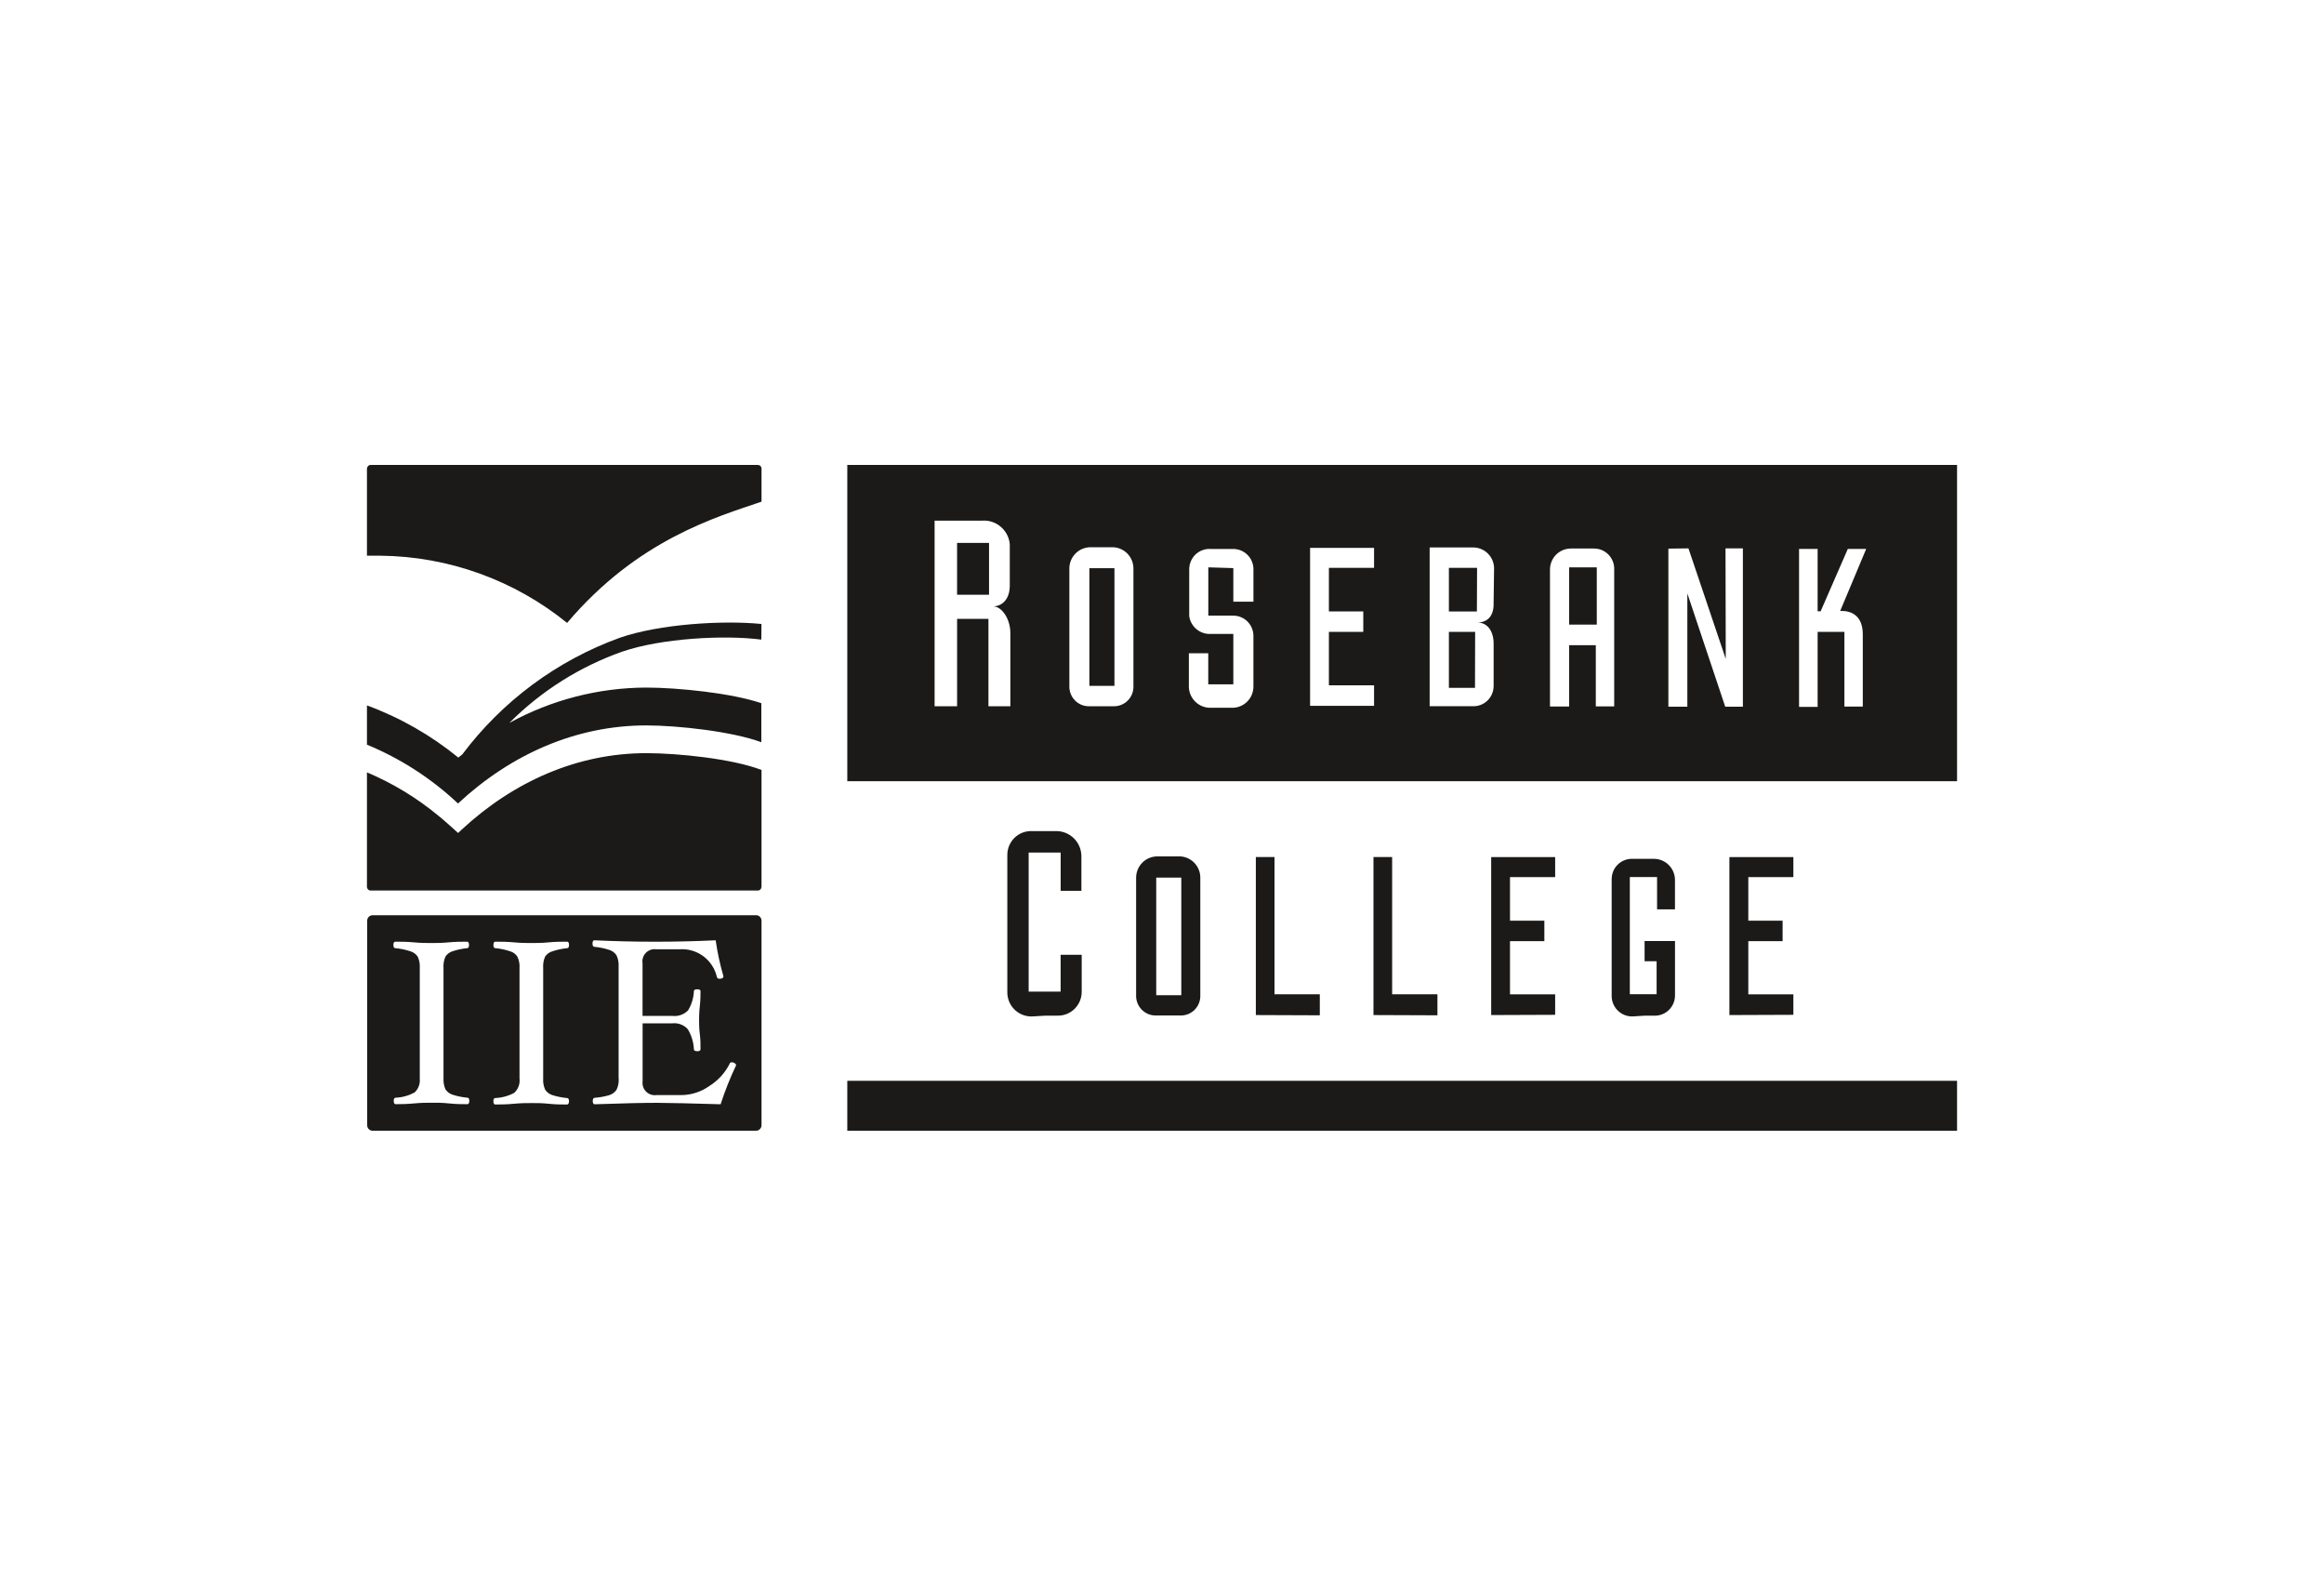
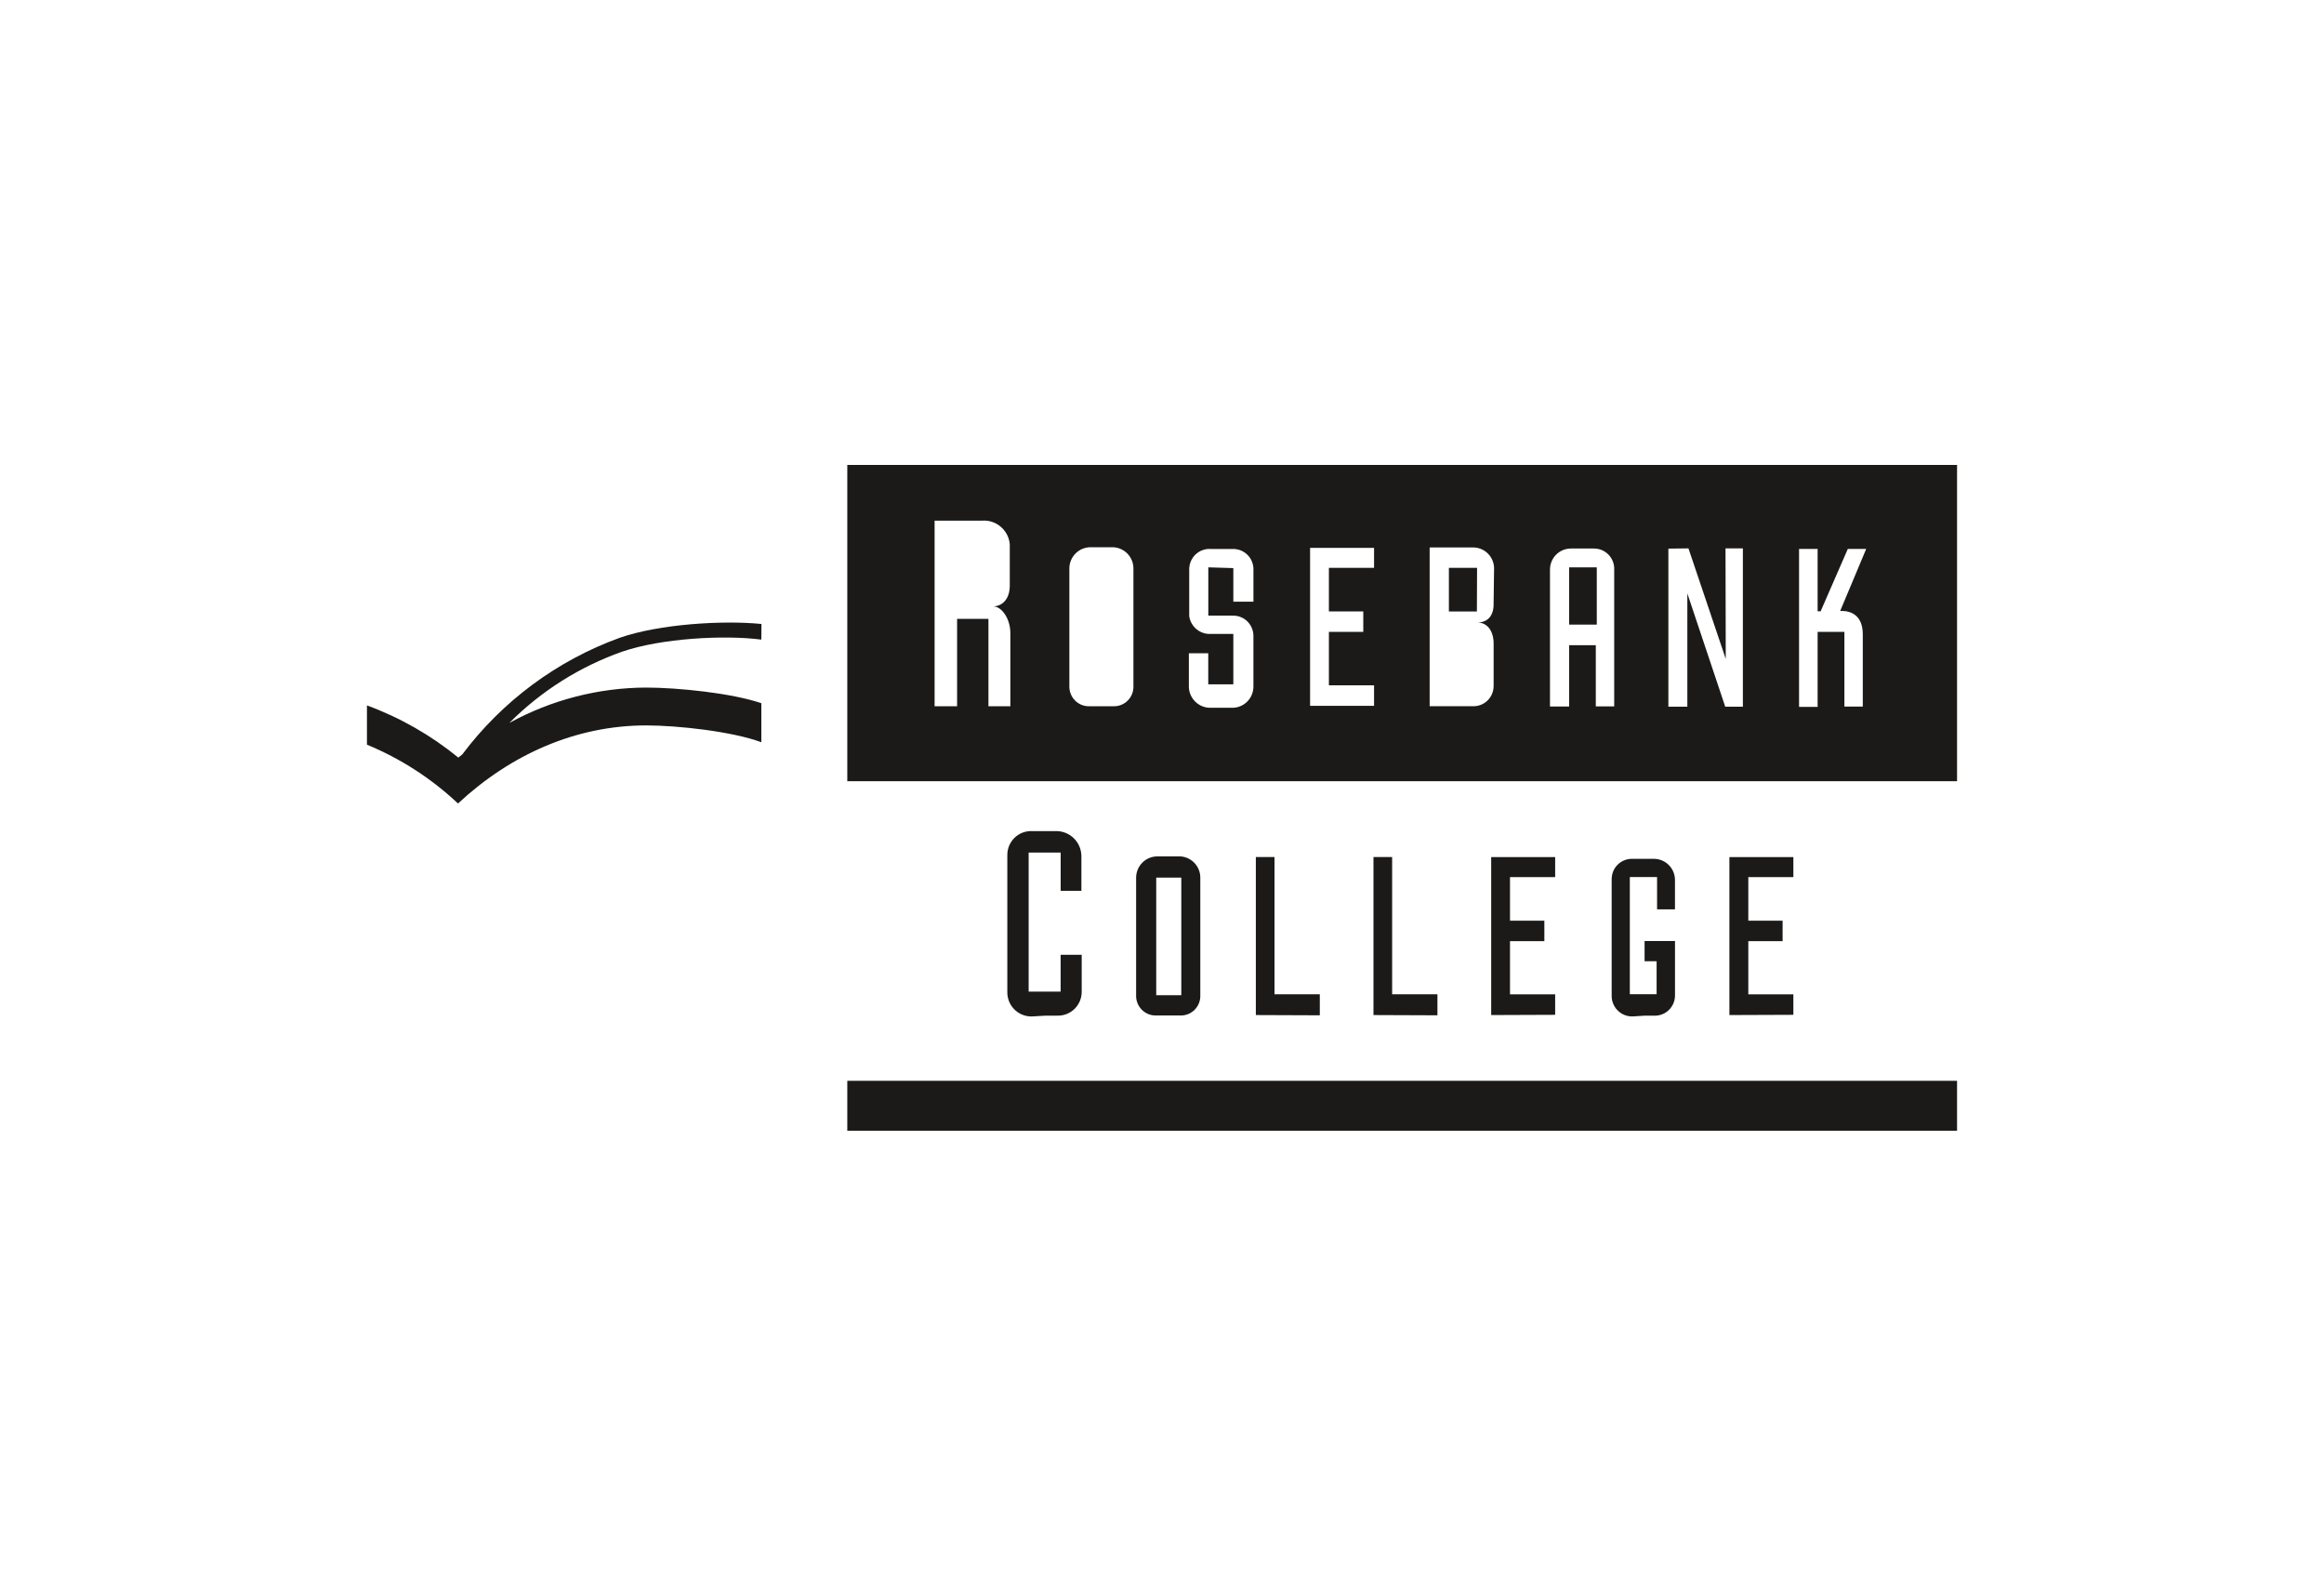
<svg xmlns="http://www.w3.org/2000/svg" width="190" height="130" viewBox="0 0 190 130" fill="none">
-   <path d="M62.259 72.476V62.93C59.895 62.016 55.423 61.557 52.845 61.557C47.219 61.557 42.004 63.864 37.752 67.8L37.451 68.082L37.142 67.8C36.809 67.491 36.46 67.196 36.131 66.907L35.85 66.679C34.083 65.214 32.113 64.018 30 63.127V72.473C30 72.513 30.008 72.556 30.023 72.593C30.038 72.63 30.06 72.665 30.088 72.695C30.115 72.725 30.151 72.748 30.188 72.763C30.226 72.778 30.266 72.785 30.306 72.785H61.948C61.988 72.785 62.028 72.778 62.066 72.763C62.103 72.748 62.139 72.725 62.166 72.695C62.196 72.665 62.219 72.633 62.231 72.593C62.246 72.556 62.254 72.516 62.254 72.473L62.259 72.476ZM62.259 41.003V38.317C62.259 38.275 62.254 38.235 62.239 38.195C62.224 38.155 62.201 38.12 62.174 38.09C62.144 38.06 62.111 38.037 62.071 38.023C62.033 38.008 61.99 38 61.95 38H30.309C30.268 38 30.228 38.008 30.188 38.025C30.151 38.04 30.115 38.065 30.088 38.095C30.06 38.125 30.038 38.16 30.023 38.197C30.008 38.235 30 38.275 30 38.317V45.419H31.107C36.663 45.474 42.039 47.408 46.363 50.913C52.145 44.086 58.6 42.254 62.257 41.003H62.259ZM30.02 91.959C30.02 92.019 30.028 92.079 30.05 92.136C30.073 92.194 30.105 92.243 30.148 92.286C30.191 92.328 30.241 92.363 30.296 92.386C30.351 92.408 30.412 92.421 30.472 92.418H61.8C61.86 92.418 61.92 92.408 61.975 92.386C62.031 92.363 62.081 92.328 62.126 92.286C62.169 92.243 62.201 92.191 62.226 92.136C62.249 92.081 62.259 92.019 62.259 91.959V75.257C62.259 75.197 62.249 75.137 62.226 75.079C62.204 75.024 62.169 74.972 62.126 74.93C62.083 74.887 62.033 74.855 61.975 74.832C61.92 74.81 61.86 74.8 61.8 74.802H30.472C30.412 74.802 30.354 74.812 30.299 74.835C30.243 74.857 30.193 74.89 30.151 74.932C30.108 74.975 30.075 75.024 30.053 75.079C30.03 75.134 30.02 75.194 30.02 75.254V91.959ZM50.574 88.132V79.026C50.599 78.706 50.541 78.384 50.411 78.092C50.278 77.88 50.075 77.723 49.836 77.645C49.435 77.511 49.021 77.423 48.599 77.386C48.496 77.386 48.441 77.296 48.441 77.119C48.441 76.942 48.496 76.852 48.599 76.852C50.205 76.927 51.859 76.969 53.548 76.969C55.237 76.969 56.904 76.929 58.51 76.852C58.653 77.848 58.866 78.831 59.145 79.797C59.145 79.927 59.034 79.997 58.811 79.997C58.768 79.999 58.723 79.99 58.688 79.965C58.653 79.939 58.625 79.902 58.612 79.86C58.457 79.178 58.065 78.574 57.506 78.157C56.946 77.74 56.258 77.538 55.563 77.586H53.643C53.49 77.566 53.332 77.583 53.187 77.633C53.041 77.685 52.908 77.77 52.8 77.88C52.692 77.992 52.612 78.127 52.564 78.277C52.517 78.427 52.507 78.584 52.532 78.739V83.03H54.951C55.187 83.06 55.428 83.037 55.654 82.96C55.88 82.883 56.083 82.753 56.251 82.583C56.542 82.109 56.705 81.567 56.73 81.01C56.73 80.908 56.818 80.858 57.004 80.858C57.19 80.858 57.27 80.906 57.27 81.01C57.27 81.332 57.27 81.739 57.215 82.226C57.159 82.713 57.154 83.077 57.154 83.372C57.154 83.666 57.154 84.058 57.215 84.525C57.277 84.992 57.27 85.446 57.27 85.761C57.27 85.863 57.182 85.918 57.004 85.918C56.826 85.918 56.73 85.863 56.73 85.761C56.705 85.177 56.529 84.61 56.226 84.113C56.068 83.941 55.87 83.806 55.651 83.724C55.43 83.641 55.194 83.612 54.964 83.639H52.537V88.384C52.517 88.537 52.534 88.689 52.582 88.834C52.632 88.978 52.712 89.108 52.82 89.218C52.928 89.325 53.059 89.408 53.202 89.458C53.345 89.508 53.498 89.523 53.648 89.505H55.739C56.552 89.49 57.34 89.228 58.003 88.756C58.718 88.307 59.295 87.668 59.672 86.909C59.672 86.854 59.747 86.827 59.83 86.827C59.915 86.822 60 86.849 60.068 86.902C60.101 86.916 60.128 86.942 60.148 86.972C60.169 87.001 60.178 87.036 60.178 87.074C59.689 88.105 59.267 89.168 58.914 90.254C56.502 90.182 54.785 90.142 53.759 90.137C52.732 90.132 51.021 90.172 48.619 90.254C48.516 90.254 48.461 90.164 48.461 89.987C48.461 89.81 48.516 89.74 48.619 89.725C49.026 89.695 49.43 89.623 49.821 89.505C50.057 89.43 50.263 89.278 50.404 89.073C50.544 88.781 50.604 88.457 50.582 88.132H50.574ZM42.473 88.132V79.123C42.498 78.799 42.438 78.474 42.295 78.182C42.159 77.978 41.956 77.825 41.72 77.755C41.321 77.621 40.909 77.533 40.49 77.496C40.395 77.496 40.34 77.413 40.34 77.234C40.34 77.054 40.395 76.966 40.49 76.966C40.927 76.966 41.434 76.966 42.021 77.021C42.608 77.076 43.053 77.076 43.437 77.076C43.821 77.076 44.297 77.076 44.852 77.021C45.407 76.966 45.939 76.966 46.37 76.966C46.466 76.966 46.521 77.056 46.521 77.234C46.521 77.411 46.466 77.496 46.37 77.496C45.956 77.536 45.547 77.623 45.153 77.755C44.917 77.825 44.714 77.972 44.571 78.175C44.438 78.472 44.383 78.799 44.408 79.123V88.132C44.383 88.452 44.441 88.774 44.571 89.066C44.709 89.268 44.907 89.42 45.138 89.498C45.532 89.625 45.941 89.707 46.355 89.745C46.466 89.745 46.519 89.84 46.519 89.999C46.519 90.159 46.463 90.274 46.368 90.274C45.936 90.274 45.439 90.274 44.85 90.212C44.262 90.149 43.823 90.157 43.434 90.157C43.045 90.157 42.581 90.157 42.019 90.212C41.459 90.266 40.925 90.274 40.488 90.274C40.392 90.274 40.337 90.179 40.337 89.999C40.337 89.82 40.392 89.76 40.488 89.745C41.032 89.722 41.565 89.578 42.046 89.318C42.207 89.168 42.327 88.983 42.403 88.776C42.478 88.569 42.501 88.349 42.471 88.13L42.473 88.132ZM34.319 88.132V79.123C34.342 78.801 34.284 78.477 34.148 78.182C34.008 77.98 33.802 77.83 33.566 77.755C33.162 77.621 32.746 77.533 32.321 77.496C32.218 77.496 32.163 77.413 32.163 77.234C32.163 77.054 32.218 76.966 32.321 76.966C32.753 76.966 33.258 76.966 33.845 77.021C34.432 77.076 34.876 77.076 35.26 77.076C35.644 77.076 36.121 77.076 36.683 77.021C37.243 76.966 37.77 76.966 38.194 76.966C38.289 76.966 38.345 77.056 38.345 77.234C38.345 77.411 38.289 77.496 38.194 77.496C37.78 77.536 37.371 77.623 36.977 77.755C36.751 77.83 36.558 77.978 36.422 78.175C36.289 78.472 36.234 78.799 36.259 79.123V88.132C36.239 88.444 36.297 88.754 36.422 89.038C36.56 89.241 36.758 89.393 36.989 89.47C37.383 89.597 37.792 89.68 38.207 89.717C38.317 89.717 38.37 89.812 38.37 89.972C38.37 90.132 38.315 90.247 38.219 90.247C37.795 90.247 37.291 90.247 36.708 90.184C36.126 90.122 35.677 90.129 35.285 90.129C34.894 90.129 34.432 90.129 33.87 90.184C33.31 90.239 32.776 90.247 32.346 90.247C32.244 90.247 32.188 90.152 32.188 89.972C32.188 89.792 32.244 89.732 32.346 89.717C32.889 89.695 33.418 89.548 33.898 89.29C34.053 89.143 34.171 88.961 34.244 88.761C34.317 88.559 34.342 88.344 34.314 88.132H34.319Z" fill="#1B1A19" />
  <path d="M62.259 51C59.102 50.683 53.912 51 50.672 52.126C45.547 53.981 41.073 57.296 37.792 61.664L37.471 61.919C35.233 60.092 32.708 58.649 30 57.655V60.863C32.751 61.999 35.273 63.629 37.444 65.671C41.77 61.647 47.096 59.29 52.83 59.29C55.428 59.29 59.87 59.785 62.244 60.663V57.475C59.857 56.652 55.408 56.197 52.83 56.197C48.918 56.21 45.073 57.203 41.64 59.088C44.25 56.469 47.414 54.475 50.895 53.252C54.053 52.173 59.167 51.879 62.242 52.276L62.254 50.998L62.259 51Z" fill="#1B1A19" />
  <path d="M160 88.337H69.271V92.418H160V88.337Z" fill="#1B1A19" />
-   <path d="M91.112 46.44H89.062V56.056H91.112V46.44Z" fill="#1B1A19" />
  <path d="M130.546 46.372H128.285V51.05H130.546V46.372Z" fill="#1B1A19" />
  <path d="M118.455 49.977H120.744L120.759 46.412H118.455V49.977Z" fill="#1B1A19" />
-   <path d="M69.271 38V63.849H160V38H69.271ZM82.602 57.723H80.811V50.581H78.248V57.723H76.409V42.553H80.311C80.858 42.516 81.4 42.695 81.819 43.055C82.239 43.412 82.502 43.921 82.555 44.47V47.855C82.555 48.989 81.92 49.558 81.187 49.558C81.917 49.558 82.602 50.601 82.602 51.734V57.723ZM92.664 56.053C92.674 56.273 92.638 56.492 92.561 56.699C92.483 56.904 92.362 57.094 92.207 57.249C92.054 57.406 91.868 57.528 91.665 57.611C91.462 57.693 91.243 57.73 91.022 57.723H89.06C88.841 57.728 88.623 57.69 88.422 57.608C88.219 57.526 88.036 57.403 87.883 57.246C87.73 57.089 87.609 56.904 87.531 56.697C87.454 56.492 87.418 56.273 87.426 56.053V46.437C87.428 46.208 87.479 45.983 87.569 45.773C87.659 45.564 87.79 45.374 87.956 45.214C88.119 45.054 88.312 44.93 88.525 44.847C88.736 44.765 88.964 44.722 89.19 44.727H90.907C91.135 44.722 91.361 44.762 91.572 44.847C91.783 44.932 91.976 45.057 92.139 45.214C92.302 45.374 92.433 45.564 92.523 45.773C92.613 45.983 92.661 46.208 92.664 46.437V56.053ZM102.474 49.178H100.832V46.432L98.787 46.37V50.319H100.77C100.993 50.312 101.214 50.346 101.422 50.429C101.631 50.509 101.819 50.631 101.977 50.788C102.135 50.946 102.263 51.13 102.348 51.337C102.434 51.545 102.476 51.767 102.474 51.989V56.11C102.474 56.345 102.429 56.575 102.338 56.792C102.248 57.007 102.115 57.201 101.947 57.363C101.779 57.526 101.58 57.653 101.365 57.735C101.146 57.818 100.915 57.858 100.682 57.848H98.98C98.752 57.853 98.524 57.813 98.31 57.73C98.097 57.648 97.901 57.523 97.736 57.363C97.57 57.204 97.437 57.014 97.344 56.804C97.251 56.595 97.201 56.367 97.196 56.138V53.392H98.782V55.933H100.832V51.812H99.008C98.584 51.839 98.165 51.704 97.836 51.437C97.505 51.168 97.286 50.786 97.226 50.364V46.517C97.226 46.288 97.276 46.063 97.367 45.853C97.46 45.644 97.593 45.456 97.761 45.301C97.929 45.147 98.125 45.029 98.34 44.955C98.556 44.88 98.785 44.85 99.01 44.87H100.775C100.998 44.862 101.219 44.9 101.427 44.982C101.636 45.064 101.824 45.187 101.982 45.342C102.14 45.499 102.268 45.686 102.351 45.893C102.436 46.1 102.479 46.322 102.476 46.545V49.181L102.474 49.178ZM112.337 46.41H108.645V49.974H111.456V51.645H108.645V56.013H112.337V57.688H107.107V44.777H112.337V46.412V46.41ZM122.112 49.43C122.092 50.391 121.572 50.878 120.787 50.878C121.627 50.878 122.112 51.62 122.112 52.588V56.05C122.114 56.275 122.072 56.495 121.986 56.702C121.901 56.909 121.776 57.096 121.617 57.251C121.459 57.408 121.269 57.528 121.06 57.611C120.852 57.69 120.631 57.728 120.408 57.72H116.882V44.745H120.388C120.616 44.737 120.842 44.777 121.055 44.86C121.269 44.942 121.462 45.067 121.627 45.227C121.791 45.386 121.924 45.576 122.011 45.788C122.102 45.998 122.149 46.225 122.149 46.455L122.109 49.435L122.112 49.43ZM131.97 57.733H130.466V52.733H128.286V57.745H126.72V46.545C126.72 46.318 126.765 46.095 126.853 45.886C126.94 45.678 127.066 45.489 127.226 45.329C127.387 45.169 127.575 45.044 127.784 44.959C127.992 44.875 128.215 44.832 128.441 44.832H130.308C130.532 44.832 130.753 44.875 130.958 44.959C131.164 45.047 131.35 45.172 131.505 45.334C131.661 45.494 131.782 45.686 131.862 45.893C131.942 46.103 131.98 46.325 131.97 46.55V57.733ZM142.49 57.76H141.047L137.95 48.502V57.76H136.399V44.84L138.041 44.82L141.09 53.856L141.07 44.82H142.49V57.765V57.76ZM150.571 49.932C151.329 49.932 152.293 50.297 152.293 51.842V57.748H150.79V51.642H148.601V57.775H147.083V44.867H148.601V49.962H148.847L151.068 44.867H152.571L150.446 49.935H150.569L150.571 49.932Z" fill="#1B1A19" />
-   <path d="M80.859 44.373H78.246V48.609H80.859V44.373Z" fill="#1B1A19" />
-   <path d="M118.455 56.22H120.589L120.601 51.645H118.455V56.22Z" fill="#1B1A19" />
+   <path d="M69.271 38V63.849H160V38H69.271ZM82.602 57.723H80.811V50.581H78.248V57.723H76.409V42.553H80.311C80.858 42.516 81.4 42.695 81.819 43.055C82.239 43.412 82.502 43.921 82.555 44.47V47.855C82.555 48.989 81.92 49.558 81.187 49.558C81.917 49.558 82.602 50.601 82.602 51.734V57.723ZM92.664 56.053C92.674 56.273 92.638 56.492 92.561 56.699C92.483 56.904 92.362 57.094 92.207 57.249C92.054 57.406 91.868 57.528 91.665 57.611C91.462 57.693 91.243 57.73 91.022 57.723H89.06C88.841 57.728 88.623 57.69 88.422 57.608C88.219 57.526 88.036 57.403 87.883 57.246C87.73 57.089 87.609 56.904 87.531 56.697C87.454 56.492 87.418 56.273 87.426 56.053V46.437C87.428 46.208 87.479 45.983 87.569 45.773C87.659 45.564 87.79 45.374 87.956 45.214C88.119 45.054 88.312 44.93 88.525 44.847C88.736 44.765 88.964 44.722 89.19 44.727H90.907C91.135 44.722 91.361 44.762 91.572 44.847C91.783 44.932 91.976 45.057 92.139 45.214C92.302 45.374 92.433 45.564 92.523 45.773C92.613 45.983 92.661 46.208 92.664 46.437V56.053ZM102.474 49.178H100.832V46.432L98.787 46.37V50.319H100.77C100.993 50.312 101.214 50.346 101.422 50.429C101.631 50.509 101.819 50.631 101.977 50.788C102.135 50.946 102.263 51.13 102.348 51.337C102.434 51.545 102.476 51.767 102.474 51.989V56.11C102.474 56.345 102.429 56.575 102.338 56.792C102.248 57.007 102.115 57.201 101.947 57.363C101.779 57.526 101.58 57.653 101.365 57.735C101.146 57.818 100.915 57.858 100.682 57.848H98.98C98.752 57.853 98.524 57.813 98.31 57.73C98.097 57.648 97.901 57.523 97.736 57.363C97.57 57.204 97.437 57.014 97.344 56.804C97.251 56.595 97.201 56.367 97.196 56.138V53.392H98.782V55.933H100.832V51.812H99.008C98.584 51.839 98.165 51.704 97.836 51.437C97.505 51.168 97.286 50.786 97.226 50.364V46.517C97.226 46.288 97.276 46.063 97.367 45.853C97.46 45.644 97.593 45.456 97.761 45.301C97.929 45.147 98.125 45.029 98.34 44.955C98.556 44.88 98.785 44.85 99.01 44.87H100.775C100.998 44.862 101.219 44.9 101.427 44.982C101.636 45.064 101.824 45.187 101.982 45.342C102.14 45.499 102.268 45.686 102.351 45.893C102.436 46.1 102.479 46.322 102.476 46.545V49.181L102.474 49.178ZM112.337 46.41H108.645V49.974H111.456V51.645H108.645V56.013H112.337V57.688H107.107V44.777H112.337V46.412V46.41ZM122.112 49.43C122.092 50.391 121.572 50.878 120.787 50.878C121.627 50.878 122.112 51.62 122.112 52.588V56.05C122.114 56.275 122.072 56.495 121.986 56.702C121.901 56.909 121.776 57.096 121.617 57.251C121.459 57.408 121.269 57.528 121.06 57.611C120.852 57.69 120.631 57.728 120.408 57.72H116.882V44.745H120.388C120.616 44.737 120.842 44.777 121.055 44.86C121.269 44.942 121.462 45.067 121.627 45.227C121.791 45.386 121.924 45.576 122.011 45.788C122.102 45.998 122.149 46.225 122.149 46.455L122.109 49.435L122.112 49.43ZM131.97 57.733H130.466V52.733H128.286V57.745H126.72V46.545C126.72 46.318 126.765 46.095 126.853 45.886C126.94 45.678 127.066 45.489 127.226 45.329C127.387 45.169 127.575 45.044 127.784 44.959C127.992 44.875 128.215 44.832 128.441 44.832H130.308C130.532 44.832 130.753 44.875 130.958 44.959C131.164 45.047 131.35 45.172 131.505 45.334C131.661 45.494 131.782 45.686 131.862 45.893C131.942 46.103 131.98 46.325 131.97 46.55V57.733ZM142.49 57.76H141.047L137.95 48.502V57.76H136.399V44.84L138.041 44.82L141.09 53.856L141.07 44.82H142.49V57.765V57.76M150.571 49.932C151.329 49.932 152.293 50.297 152.293 51.842V57.748H150.79V51.642H148.601V57.775H147.083V44.867H148.601V49.962H148.847L151.068 44.867H152.571L150.446 49.935H150.569L150.571 49.932Z" fill="#1B1A19" />
  <path d="M84.098 81.045V69.68H86.716V72.81H88.41V69.987C88.41 69.448 88.202 68.931 87.825 68.547C87.451 68.162 86.942 67.94 86.407 67.928H84.357C84.096 67.918 83.835 67.963 83.591 68.057C83.348 68.152 83.125 68.295 82.939 68.479C82.751 68.664 82.603 68.884 82.502 69.126C82.402 69.368 82.352 69.63 82.354 69.892V81.018C82.344 81.288 82.387 81.557 82.482 81.809C82.578 82.061 82.723 82.291 82.911 82.483C83.1 82.675 83.323 82.828 83.571 82.93C83.82 83.032 84.086 83.082 84.354 83.077L85.509 83.01H86.432C86.693 83.02 86.954 82.975 87.198 82.88C87.441 82.785 87.665 82.643 87.85 82.458C88.038 82.274 88.186 82.054 88.287 81.812C88.387 81.57 88.438 81.308 88.435 81.045V78.037H86.713V81.045H84.096H84.098Z" fill="#1B1A19" />
  <path d="M141.388 70.052V82.963L146.618 82.943V81.268H142.934V76.922H145.738V75.252H142.934V71.687H146.618V70.052H141.388Z" fill="#1B1A19" />
  <path fill-rule="evenodd" clip-rule="evenodd" d="M93.885 82.885C94.089 82.965 94.307 83.005 94.528 82.997H96.49C96.709 83.005 96.927 82.967 97.133 82.885C97.336 82.803 97.522 82.68 97.675 82.523C97.828 82.366 97.949 82.179 98.029 81.974C98.107 81.769 98.142 81.547 98.132 81.327V71.712C98.129 71.482 98.082 71.255 97.991 71.045C97.901 70.836 97.77 70.643 97.607 70.484C97.444 70.324 97.248 70.199 97.038 70.114C96.824 70.029 96.598 69.989 96.37 69.994H94.648C94.42 69.992 94.194 70.032 93.981 70.117C93.767 70.202 93.574 70.326 93.411 70.486C93.248 70.646 93.118 70.836 93.027 71.045C92.937 71.255 92.889 71.482 92.884 71.712V81.327C92.874 81.547 92.909 81.767 92.99 81.974C93.07 82.179 93.19 82.366 93.343 82.523C93.499 82.68 93.685 82.803 93.888 82.885H93.885ZM94.528 71.727H96.578V81.342H94.528V71.727Z" fill="#1B1A19" />
  <path d="M102.672 70.052V82.963L107.902 82.983V81.265H104.198V70.049H102.675L102.672 70.052Z" fill="#1B1A19" />
  <path d="M112.289 70.052V82.963L117.519 82.983V81.265H113.815V70.049H112.292L112.289 70.052Z" fill="#1B1A19" />
  <path d="M121.913 70.052V82.963L127.143 82.943V81.268H123.451V76.922H126.26V75.252H123.451V71.687H127.143V70.052H121.913Z" fill="#1B1A19" />
  <path d="M133.247 81.265V71.685H135.475V74.321H136.938V71.924C136.938 71.467 136.76 71.031 136.441 70.709C136.123 70.384 135.688 70.199 135.237 70.194H133.472C133.249 70.187 133.028 70.222 132.82 70.304C132.612 70.384 132.423 70.506 132.263 70.661C132.102 70.816 131.977 71.003 131.891 71.21C131.806 71.418 131.763 71.64 131.763 71.862V81.345C131.756 81.572 131.793 81.799 131.879 82.014C131.964 82.229 132.087 82.418 132.248 82.581C132.408 82.743 132.599 82.87 132.81 82.955C133.021 83.04 133.247 83.08 133.475 83.075L134.451 83.013H135.237C135.46 83.02 135.681 82.983 135.889 82.903C136.098 82.823 136.286 82.701 136.444 82.543C136.604 82.388 136.73 82.201 136.815 81.994C136.901 81.787 136.943 81.567 136.941 81.343V76.914H134.454V78.562H135.437V81.26H133.249L133.247 81.265Z" fill="#1B1A19" />
</svg>